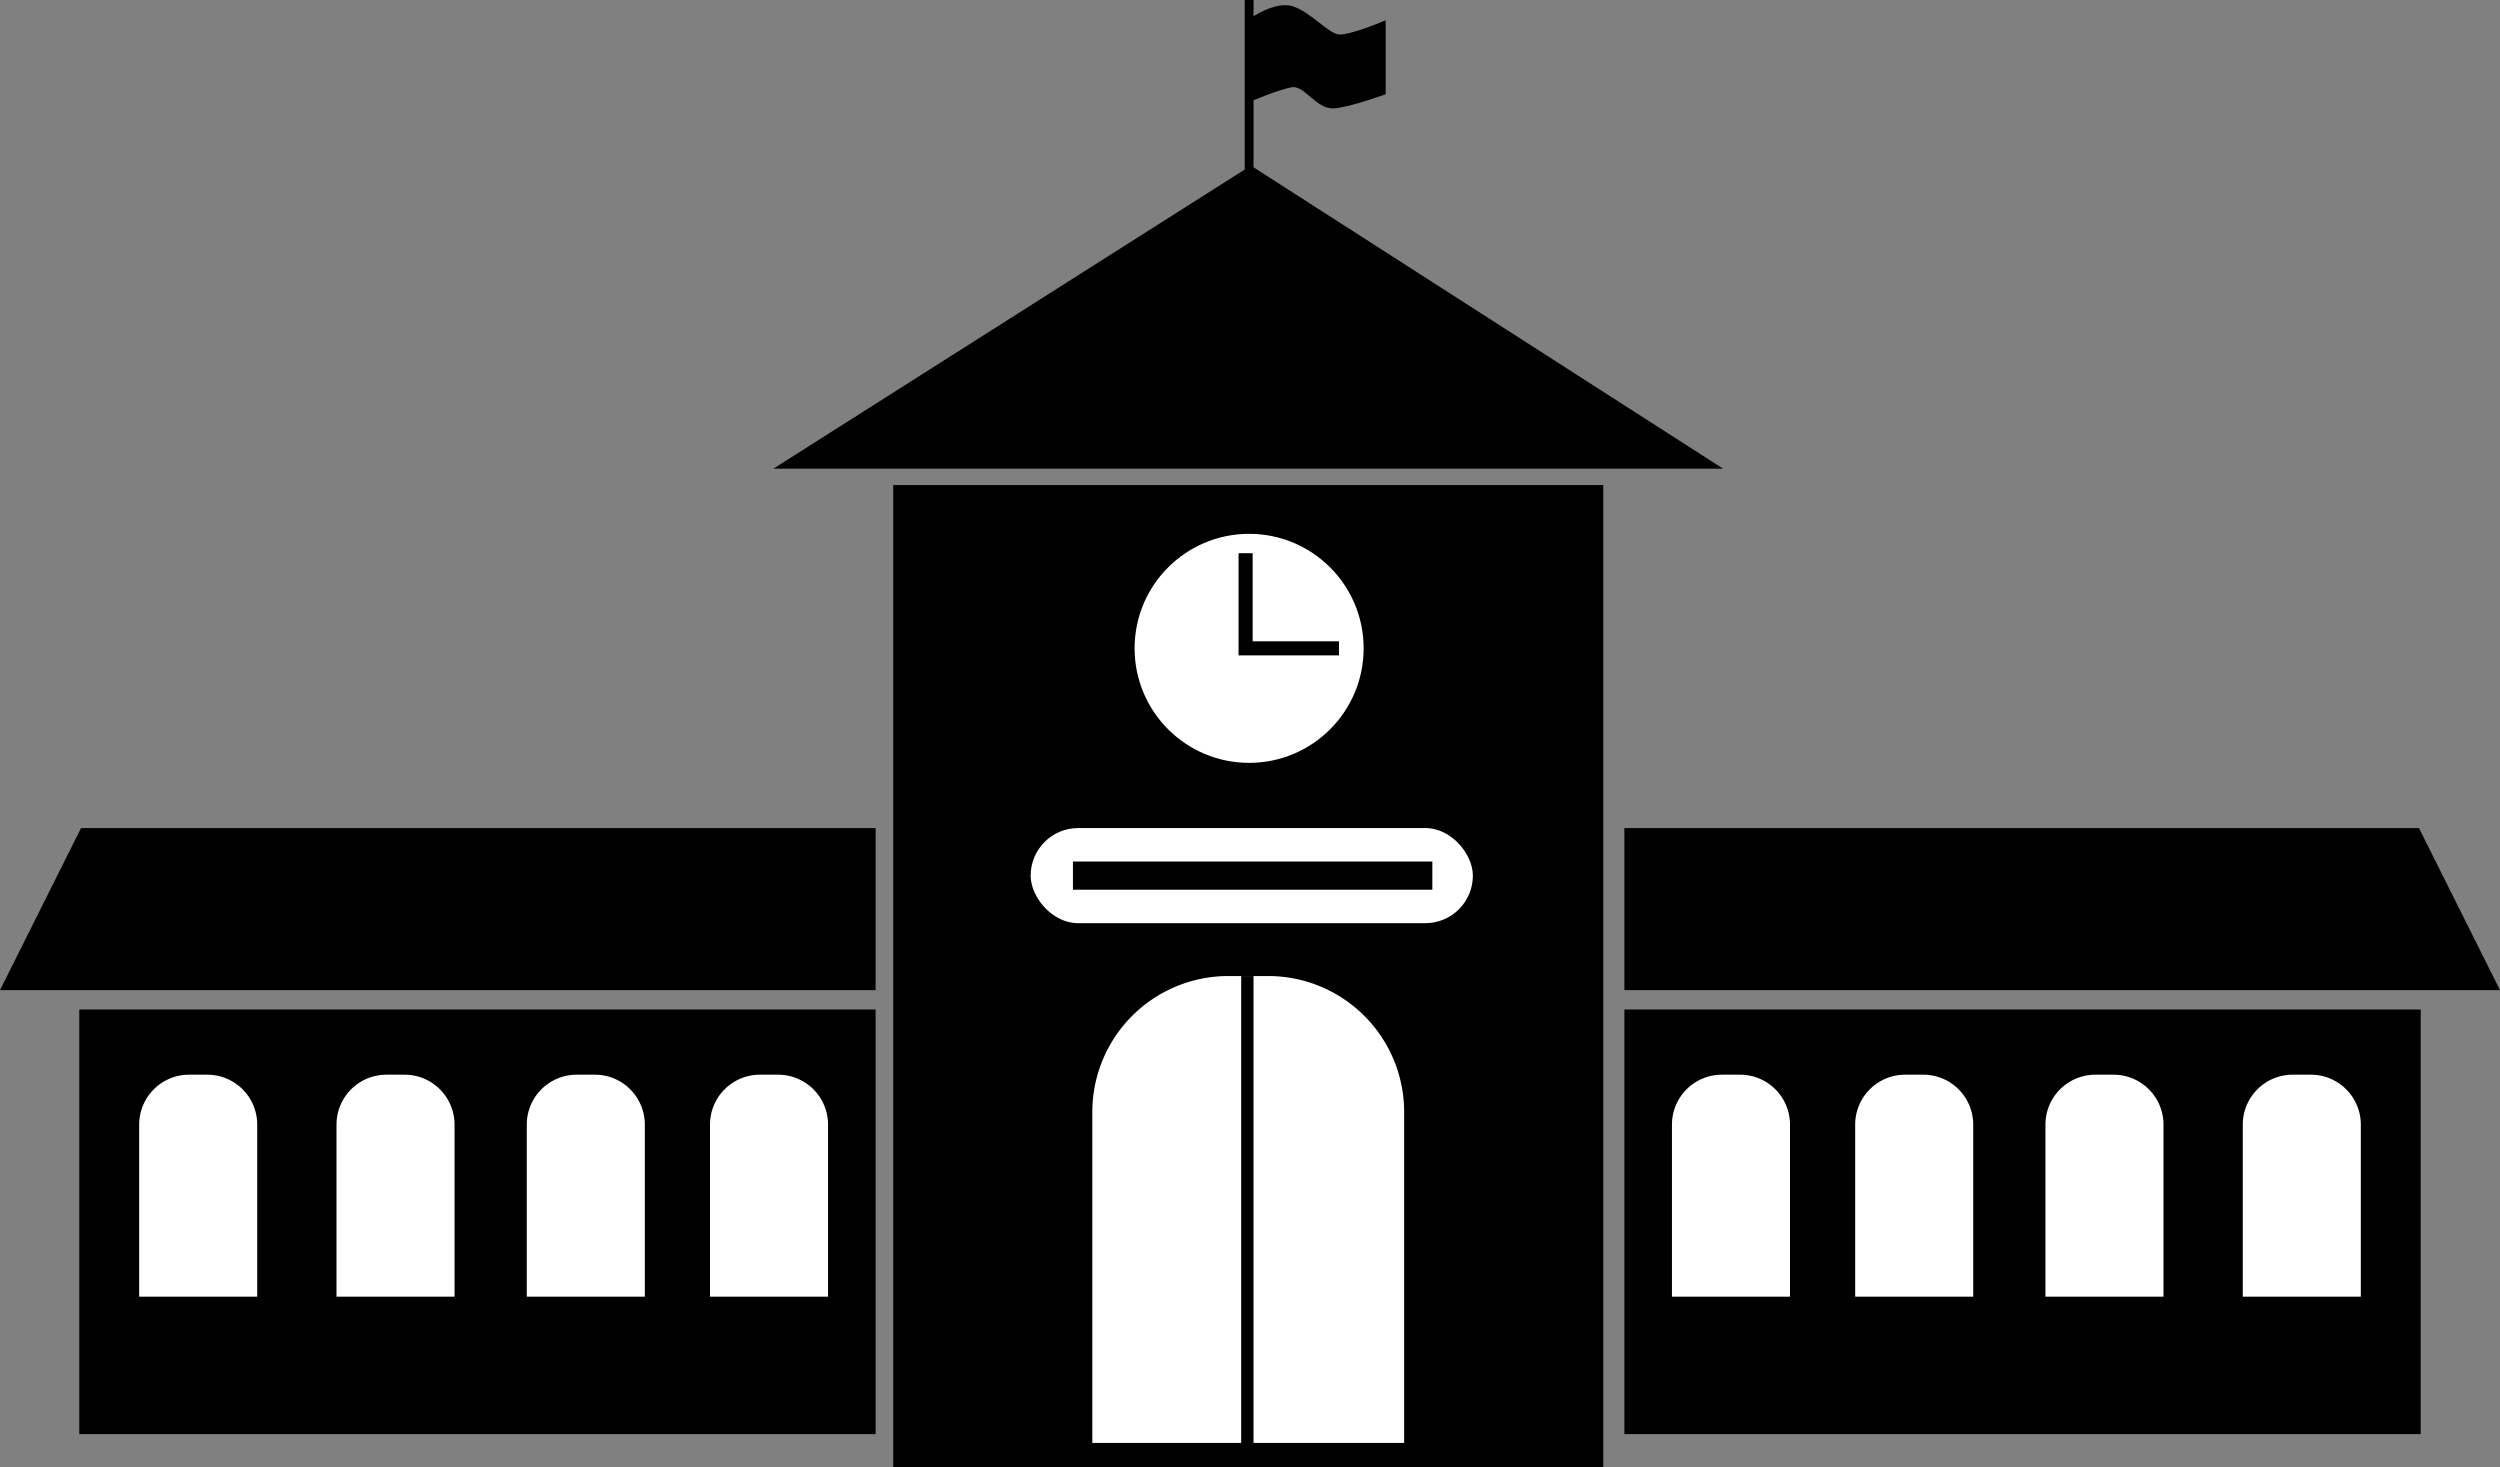
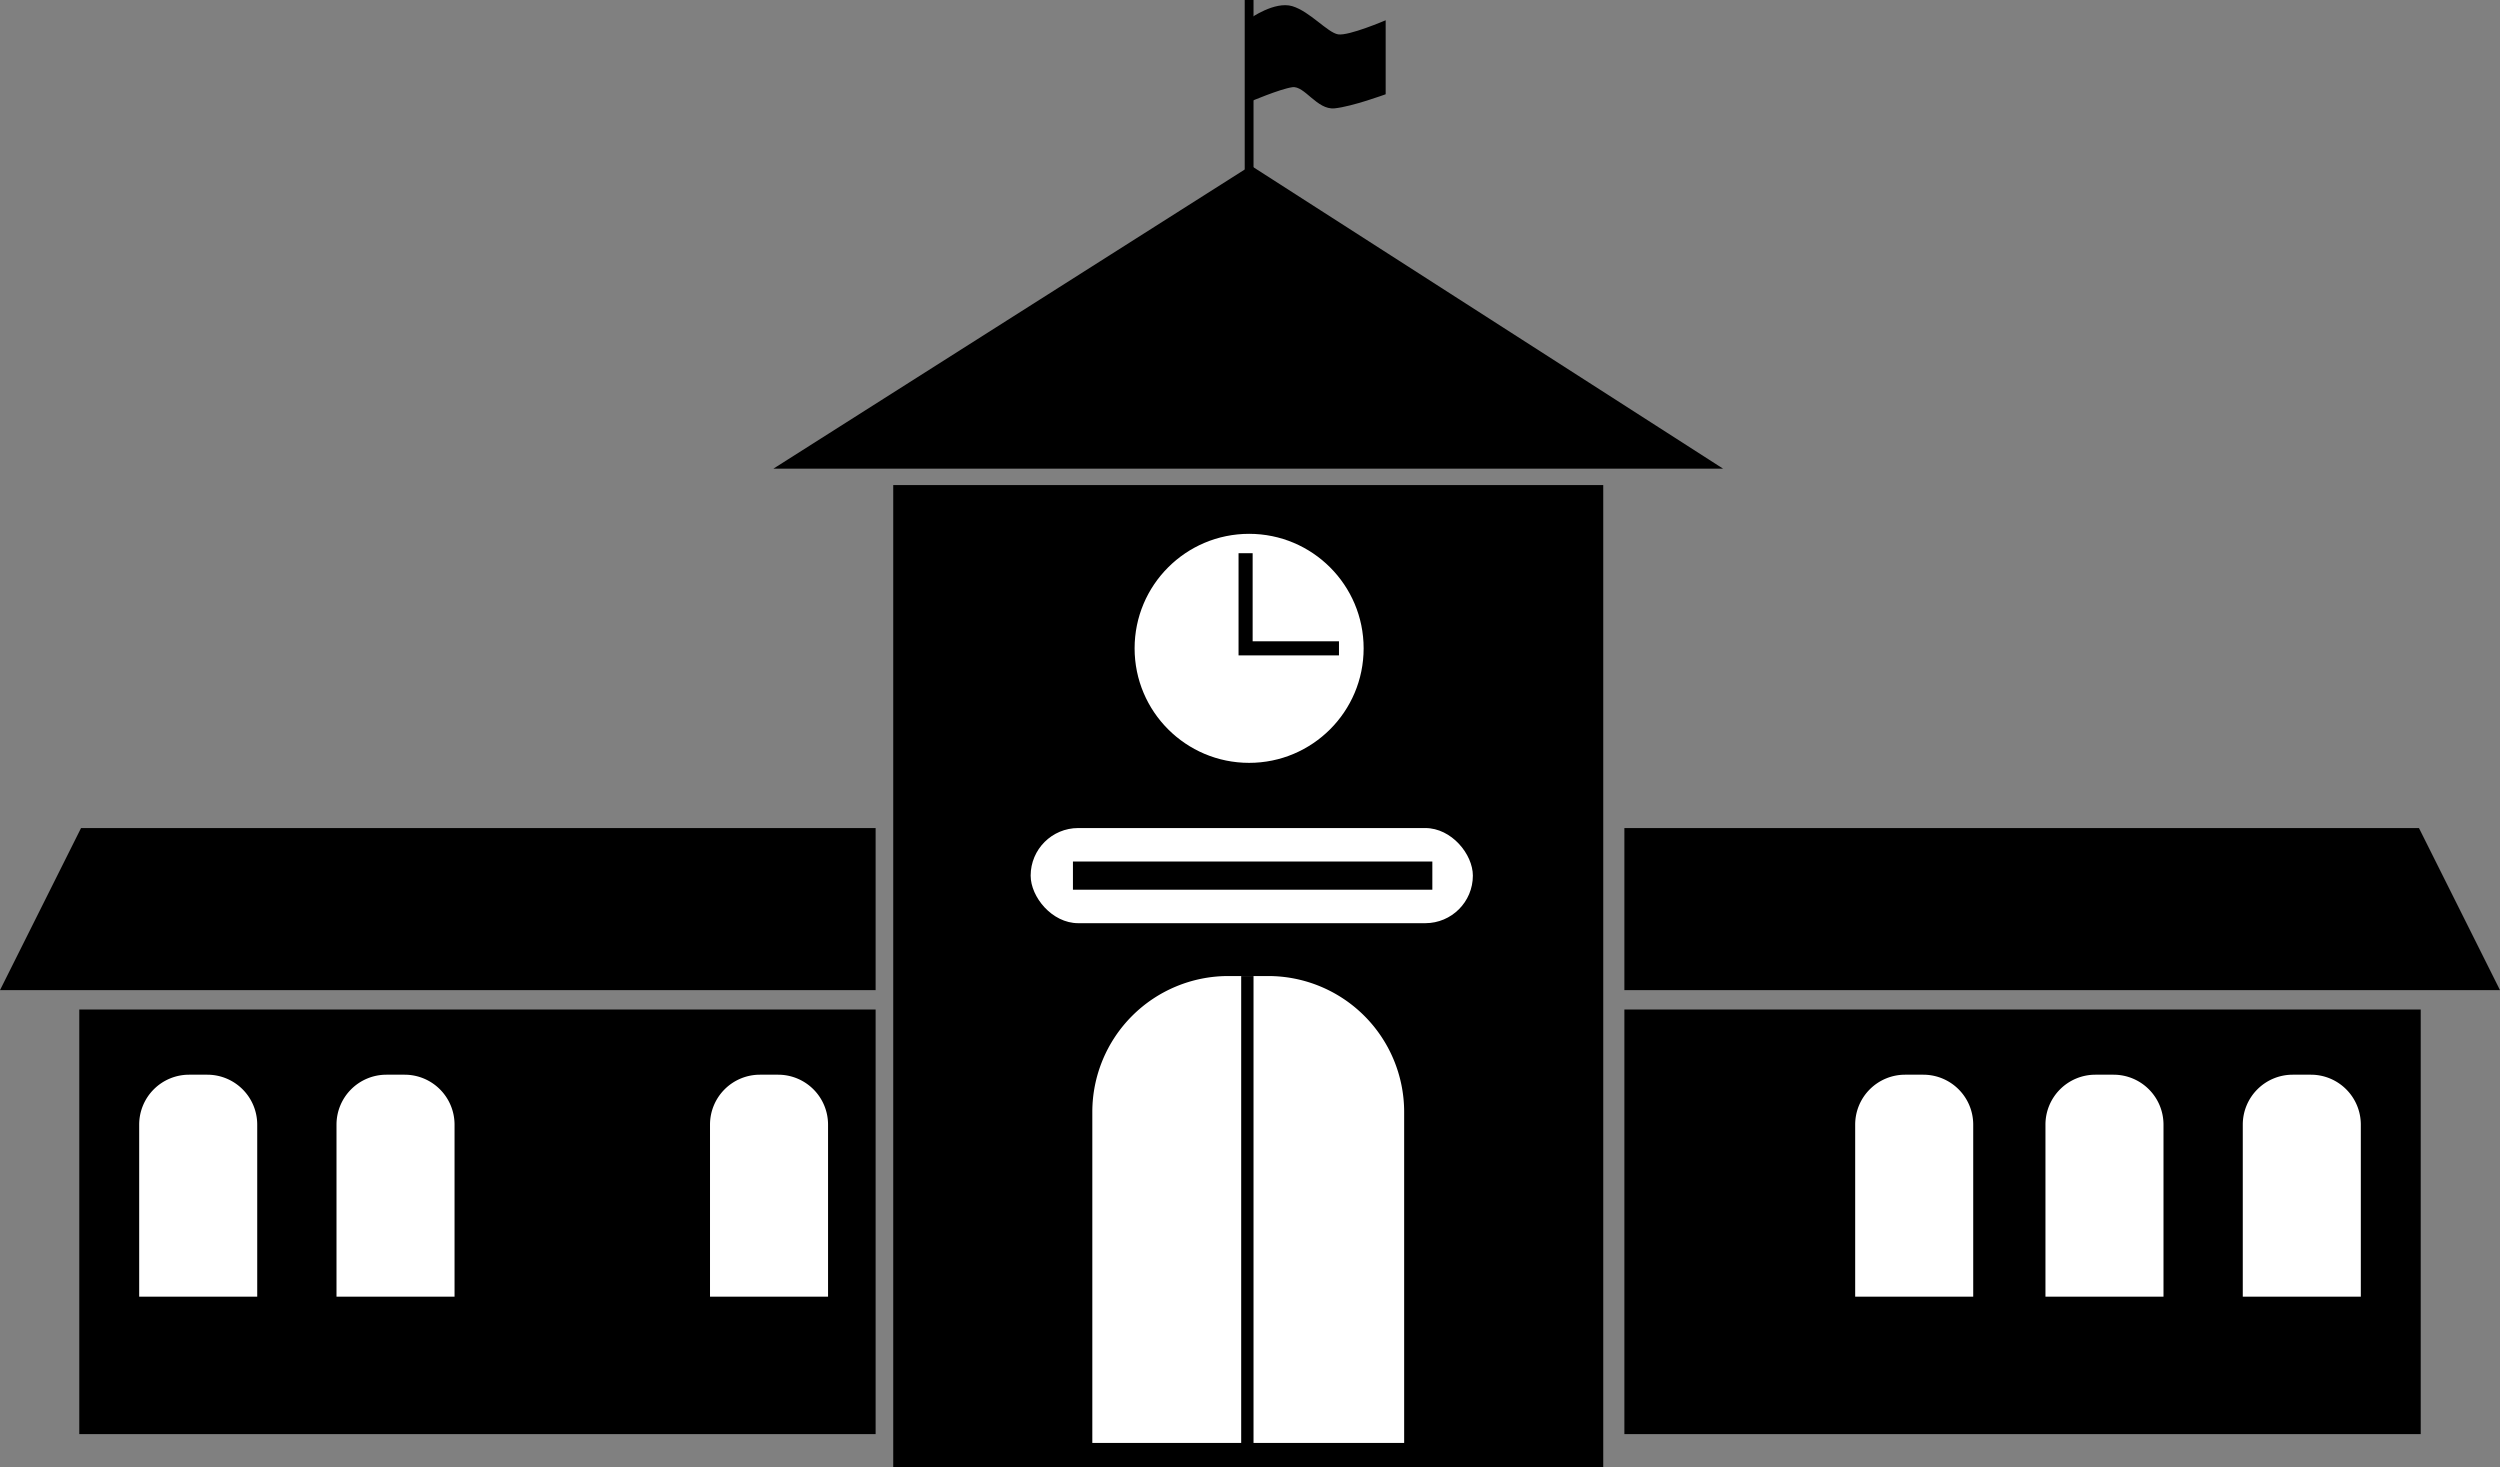
<svg xmlns="http://www.w3.org/2000/svg" id="Слой_1" data-name="Слой 1" viewBox="0 0 1419 832.66">
  <rect x="0" y="0" width="1419" height="832.66" fill="#808080" stroke="none" />
  <defs>
    <style>.cls-1{fill:#fff;}.cls-2,.cls-3,.cls-4{fill:none;stroke:#000;stroke-miterlimit:10;}.cls-2{stroke-width:8px;}.cls-3{stroke-width:7px;}.cls-4{stroke-width:5px;}</style>
  </defs>
  <rect x="507" y="275.34" width="403" height="557.32" />
  <polygon points="710 94 439 266 978 266 710 94" />
  <path class="cls-1" d="M697.18,554h22.64A77.18,77.18,0,0,1,797,631.18V819a0,0,0,0,1,0,0H620a0,0,0,0,1,0,0V631.18A77.18,77.18,0,0,1,697.18,554Z" />
  <circle class="cls-1" cx="709" cy="368" r="65" />
  <polyline class="cls-2" points="707 314 707 368 760 368" />
  <rect class="cls-1" x="585" y="470" width="251" height="54" rx="27" />
  <line class="cls-3" x1="708" y1="554" x2="708" y2="832.66" />
  <rect x="609" y="489" width="204" height="16" />
  <rect x="45" y="573" width="452" height="241" />
  <polygon points="497 562 0 562 46 470 497 470 497 562" />
  <path class="cls-1" d="M107.33,610h10.34A28.33,28.33,0,0,1,146,638.33V736a0,0,0,0,1,0,0H79a0,0,0,0,1,0,0V638.33A28.33,28.33,0,0,1,107.33,610Z" />
  <path class="cls-1" d="M219.33,610h10.34A28.33,28.33,0,0,1,258,638.33V736a0,0,0,0,1,0,0H191a0,0,0,0,1,0,0V638.33A28.33,28.33,0,0,1,219.33,610Z" />
-   <path class="cls-1" d="M327.33,610h10.34A28.33,28.33,0,0,1,366,638.33V736a0,0,0,0,1,0,0H299a0,0,0,0,1,0,0V638.33A28.33,28.33,0,0,1,327.33,610Z" />
  <path class="cls-1" d="M431.33,610h10.34A28.33,28.33,0,0,1,470,638.33V736a0,0,0,0,1,0,0H403a0,0,0,0,1,0,0V638.33A28.33,28.33,0,0,1,431.33,610Z" />
  <rect x="1171" y="676" width="452" height="241" transform="translate(2545 1490) rotate(-180)" />
  <polygon points="922 562 1419 562 1373 470 922 470 922 562" />
  <path class="cls-1" d="M1522,713h67a0,0,0,0,1,0,0v97.67A28.33,28.33,0,0,1,1560.67,839h-10.34A28.33,28.33,0,0,1,1522,810.67V713a0,0,0,0,1,0,0Z" transform="translate(2862 1449) rotate(-180)" />
  <path class="cls-1" d="M1410,713h67a0,0,0,0,1,0,0v97.67A28.33,28.33,0,0,1,1448.67,839h-10.34A28.33,28.33,0,0,1,1410,810.67V713A0,0,0,0,1,1410,713Z" transform="translate(2638 1449) rotate(-180)" />
  <path class="cls-1" d="M1302,713h67a0,0,0,0,1,0,0v97.67A28.33,28.33,0,0,1,1340.67,839h-10.34A28.33,28.33,0,0,1,1302,810.67V713a0,0,0,0,1,0,0Z" transform="translate(2422 1449) rotate(-180)" />
-   <path class="cls-1" d="M1198,713h67a0,0,0,0,1,0,0v97.67A28.33,28.33,0,0,1,1236.67,839h-10.34A28.33,28.33,0,0,1,1198,810.67V713A0,0,0,0,1,1198,713Z" transform="translate(2214 1449) rotate(-180)" />
  <line class="cls-4" x1="709" y1="99" x2="709" />
  <path d="M958.5,113.5s14-10,24-7,20,15,26,16,27-8,27-8v42s-19,7-29,8-17-13-24-12-24,8.24-24,8.24Z" transform="translate(-249 -103)" />
</svg>